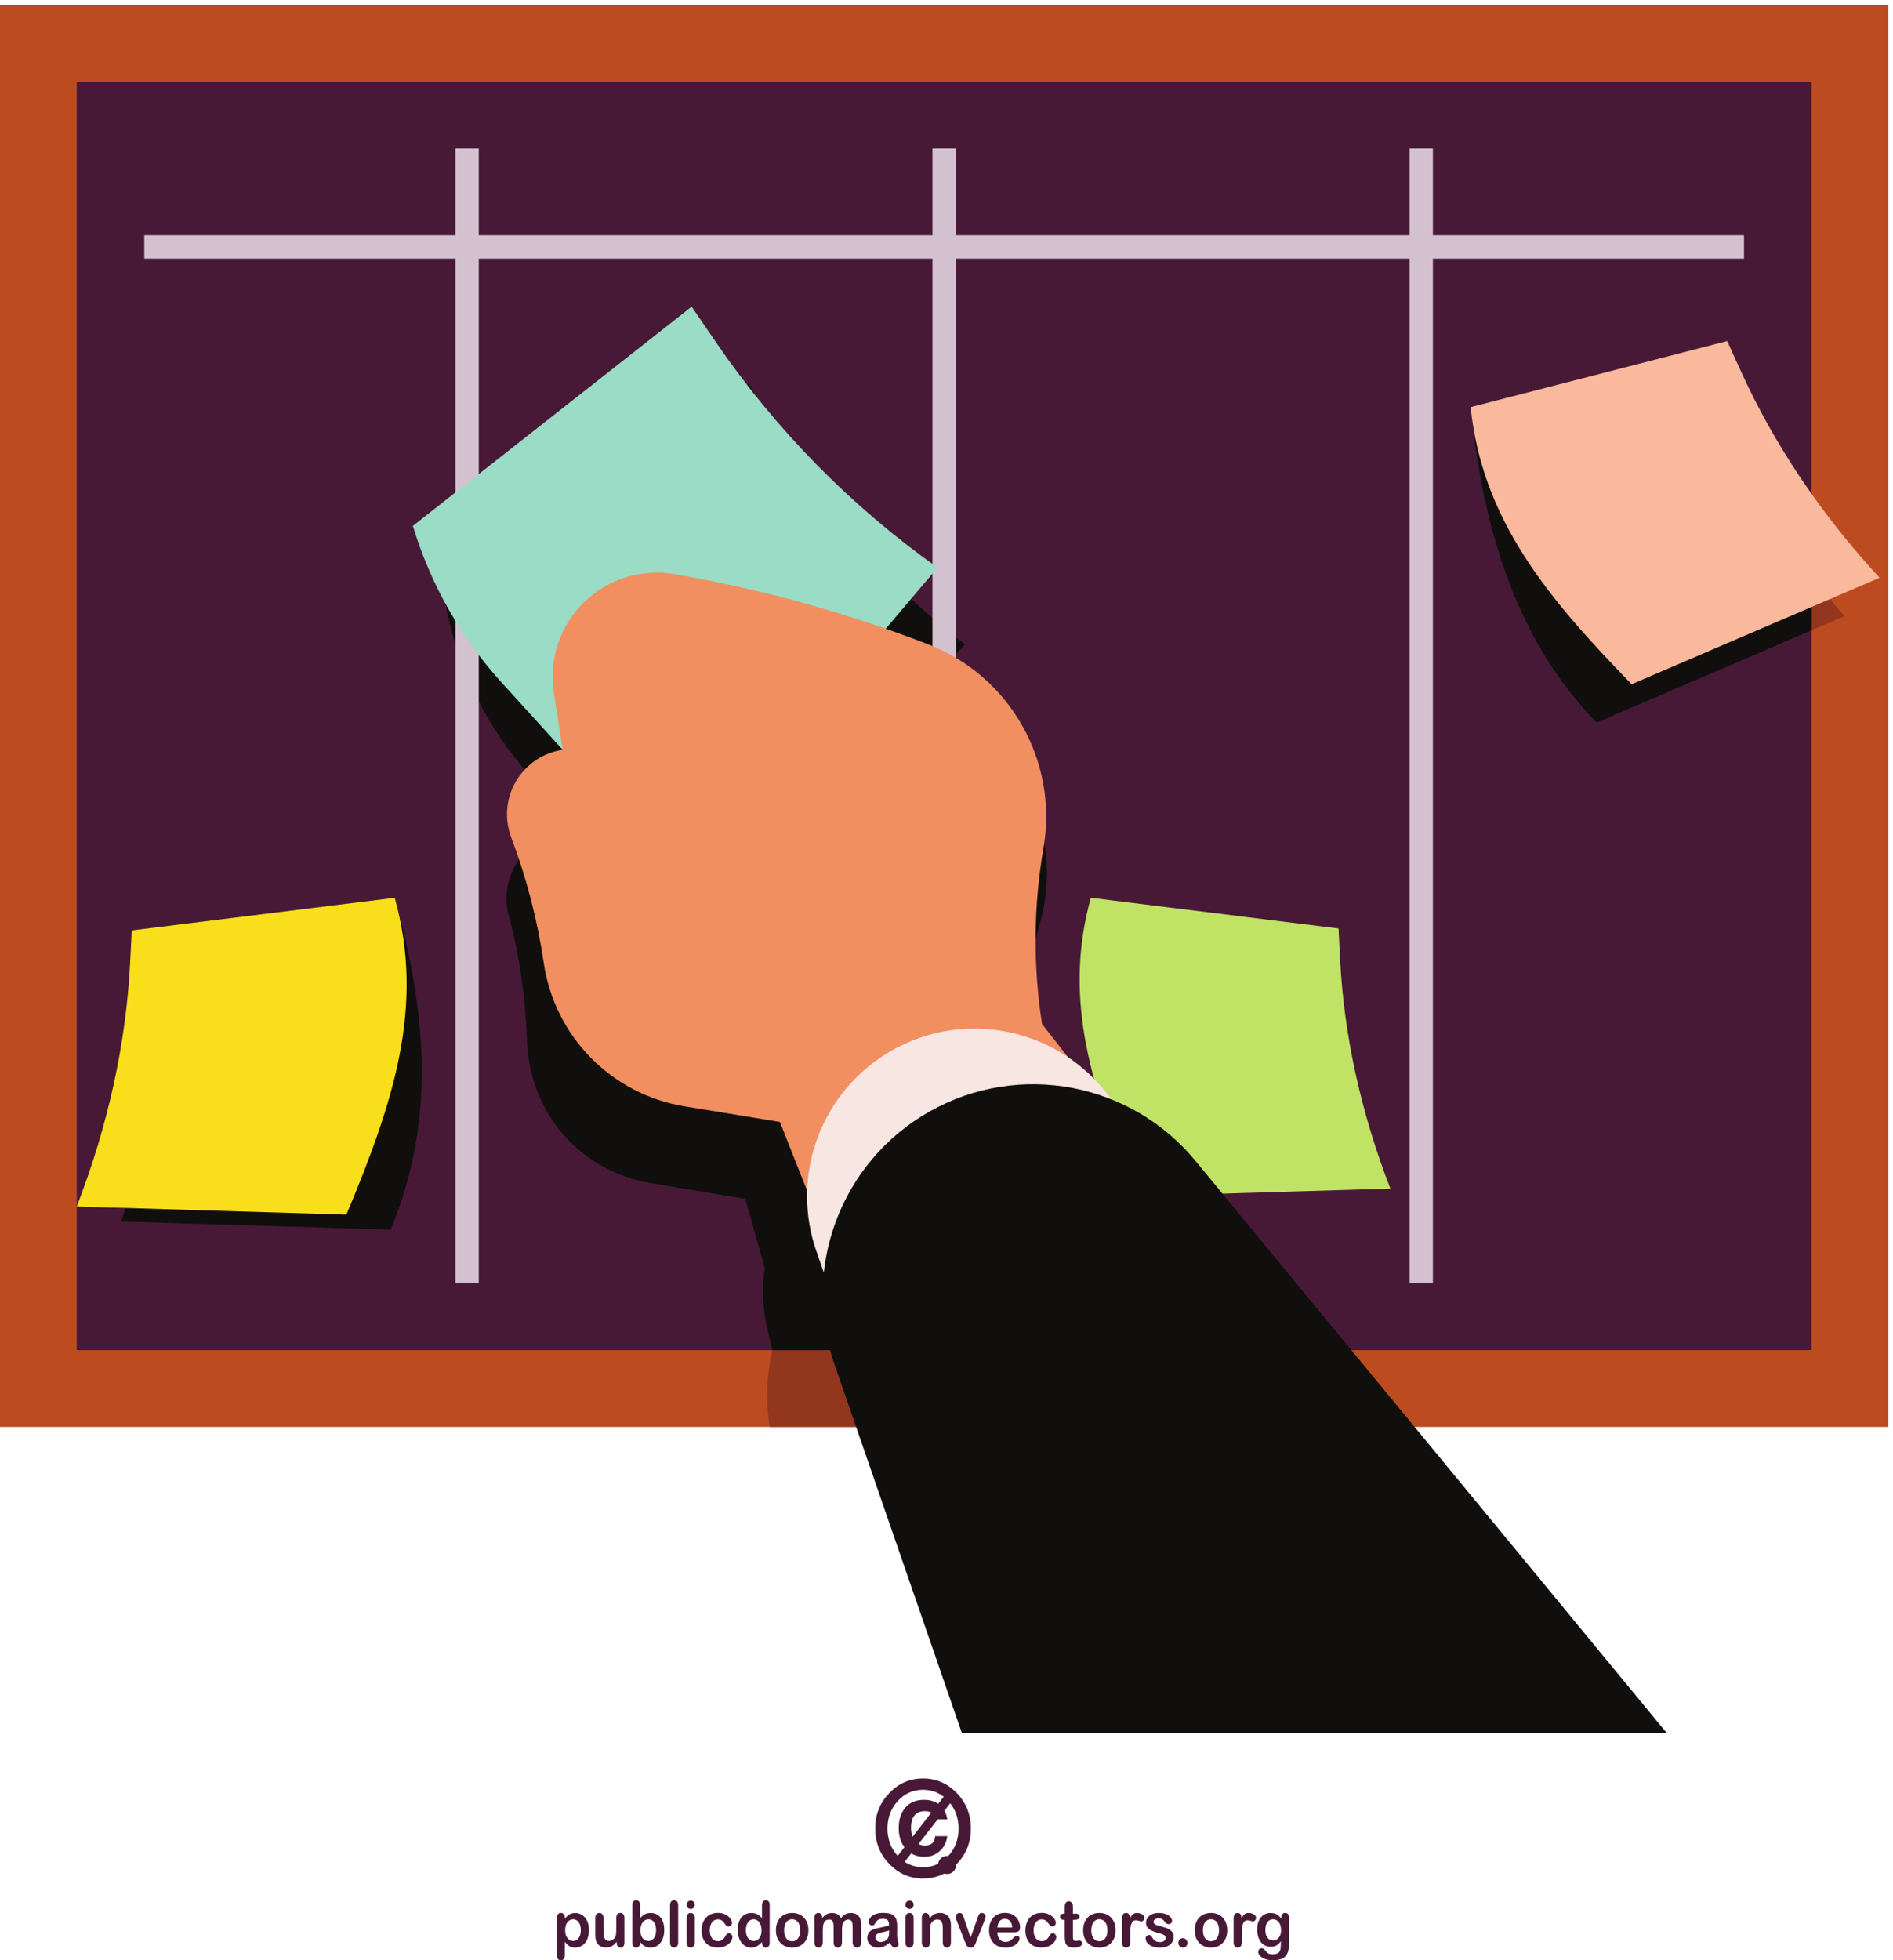
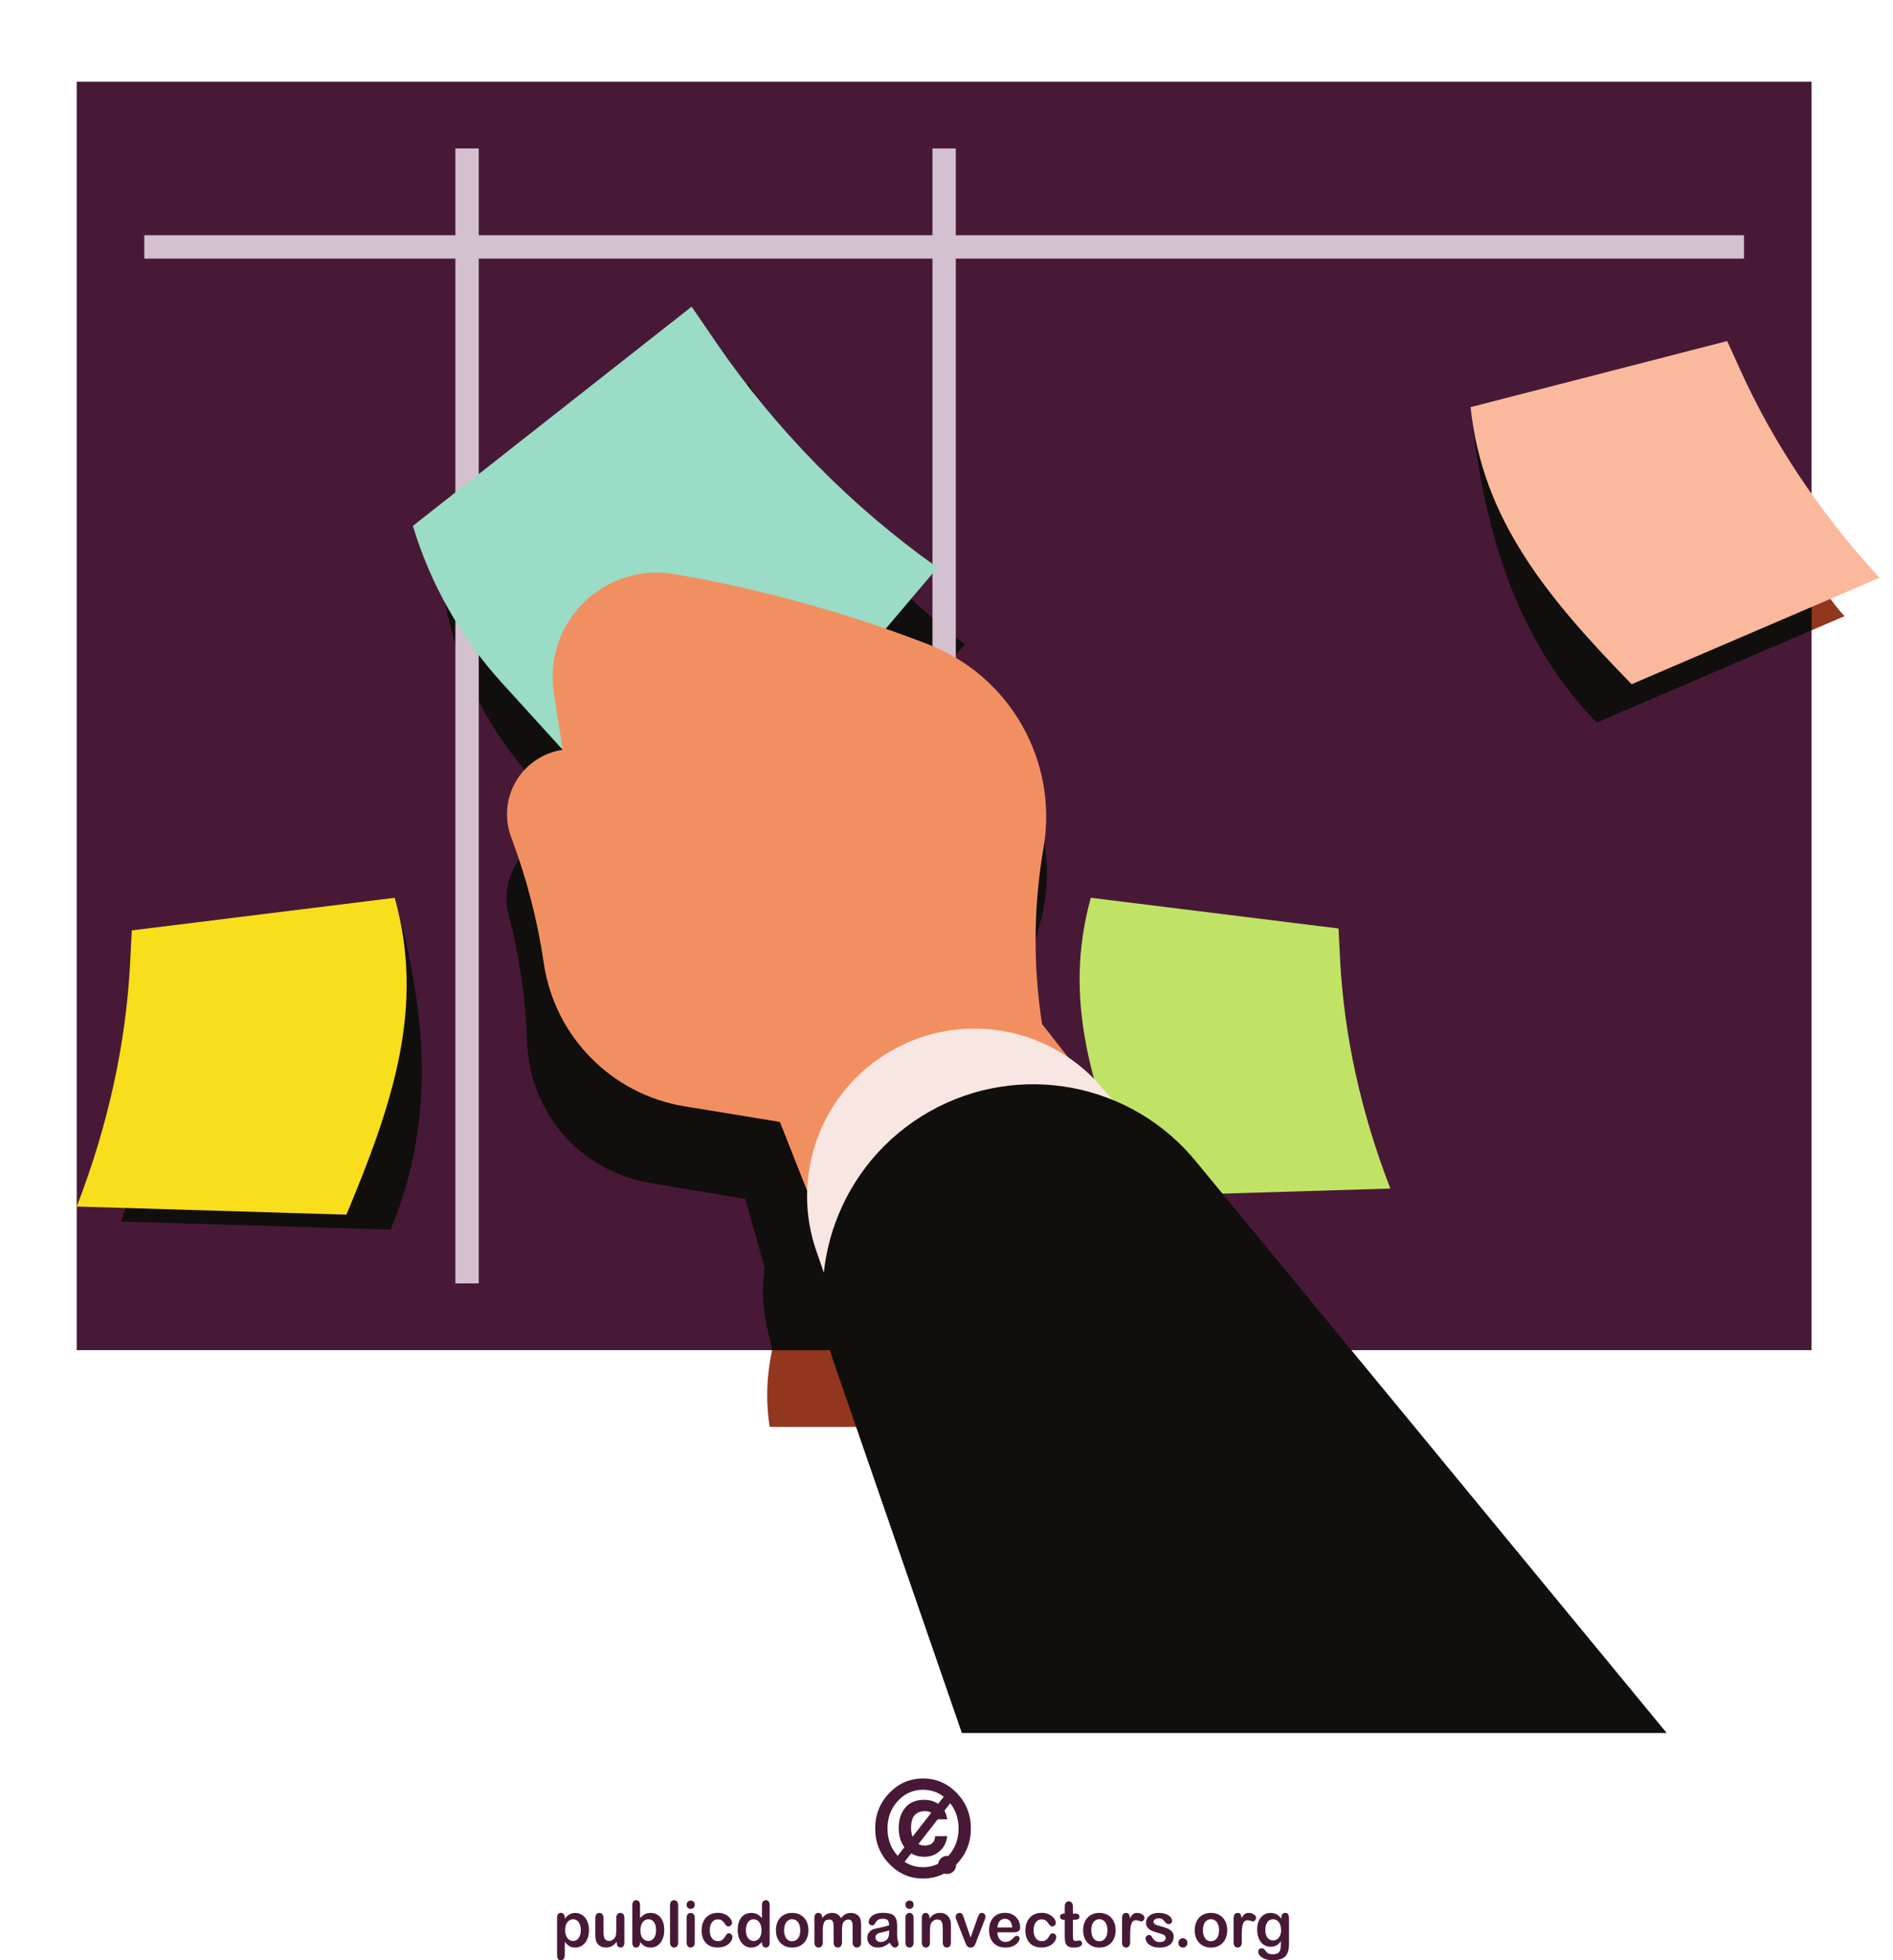
<svg xmlns="http://www.w3.org/2000/svg" xmlns:ns1="http://sodipodi.sourceforge.net/DTD/sodipodi-0.dtd" xmlns:ns2="http://www.inkscape.org/namespaces/inkscape" version="1.1" id="svg1" width="609.96" height="631.253" viewBox="0 0 609.96 631.253" ns1:docname="scrum-task-board-publicdomainvectors.org.svg" ns2:version="1.3.2 (091e20ef0f, 2023-11-25, custom)">
  <defs id="defs1" />
  <ns1:namedview id="namedview1" pagecolor="#505050" bordercolor="#ffffff" borderopacity="1" ns2:showpageshadow="0" ns2:pageopacity="0" ns2:pagecheckerboard="1" ns2:deskcolor="#d1d1d1" ns2:zoom="1.0508885" ns2:cx="304.98001" ns2:cy="315.92313" ns2:window-width="1920" ns2:window-height="1002" ns2:window-x="0" ns2:window-y="0" ns2:window-maximized="1" ns2:current-layer="g1">
    <ns2:page x="0" y="0" ns2:label="1" id="page1" width="609.96" height="631.253" margin="0" bleed="0" />
  </ns1:namedview>
  <g id="g1" ns2:groupmode="layer" ns2:label="1">
    <g id="group-R5">
      <path id="path2" d="m 2294.53,208.781 c 12.06,0 21.91,9.848 21.91,21.918 0,12.082 -9.85,21.93 -21.91,21.93 -12.08,0 -21.93,-9.848 -21.93,-21.93 0,-12.07 9.85,-21.918 21.93,-21.918" style="fill:#481937;fill-opacity:1;fill-rule:evenodd;stroke:none" transform="matrix(0.133,0,0,-0.133,0,631.253)" />
      <path id="path3" d="m 1407.06,72.922 c 0,5.457 -0.78,10.18 -2.4,14.027 -1.57,3.922 -3.78,6.941 -6.62,9.07 -2.83,2.07 -5.95,3.129 -9.4,3.129 -5.45,0 -10.06,-2.297 -13.81,-6.758 -3.75,-4.512 -5.62,-11.09 -5.62,-19.82 0,-8.23 1.87,-14.629 5.57,-19.141 3.75,-4.578 8.37,-6.891 13.86,-6.891 3.28,0 6.35,1 9.16,3.019 2.77,1.992 5.02,4.973 6.72,8.922 1.71,4.019 2.54,8.801 2.54,14.441 z m -38.77,30.09 v -2.492 c 3.71,4.761 7.56,8.332 11.56,10.531 4.03,2.258 8.6,3.398 13.68,3.398 6.07,0 11.68,-1.648 16.8,-4.929 5.11,-3.282 9.15,-8.051 12.14,-14.372 2.97,-6.32 4.43,-13.758 4.43,-22.387 0,-6.332 -0.83,-12.242 -2.54,-17.492 -1.71,-5.328 -4.08,-9.82 -7.07,-13.41 -2.99,-3.609 -6.56,-6.399 -10.61,-8.32 -4.1,-1.969 -8.51,-2.93 -13.15,-2.93 -5.69,0 -10.43,1.191 -14.27,3.562 -3.88,2.359 -7.51,5.816 -10.97,10.418 V 13.609 C 1368.29,4.52 1365.12,0 1358.79,0 c -3.72,0 -6.2,1.148 -7.37,3.488 -1.22,2.352 -1.82,5.773 -1.82,10.25 v 89.133 c 0,3.93 0.79,6.879 2.45,8.809 1.67,1.922 3.91,2.922 6.74,2.922 2.8,0 5.09,-1 6.84,-3.012 1.76,-2.008 2.66,-4.871 2.66,-8.578" style="fill:#481937;fill-opacity:1;fill-rule:nonzero;stroke:none" transform="matrix(0.133,0,0,-0.133,0,631.253)" />
      <path id="path4" d="m 1494.21,42.289 v 2.609 c -2.38,-3.109 -4.86,-5.719 -7.48,-7.828 -2.61,-2.16 -5.46,-3.719 -8.54,-4.742 -3.12,-1.02 -6.64,-1.547 -10.6,-1.547 -4.76,0 -9.05,1.051 -12.85,3.09 -3.8,2.07 -6.74,4.918 -8.79,8.539 -2.5,4.398 -3.7,10.699 -3.7,18.891 V 102.23 c 0,4.098 0.88,7.211 2.68,9.239 1.79,2.051 4.14,3.07 7.08,3.07 3.01,0 5.41,-1.019 7.26,-3.109 1.83,-2.071 2.74,-5.16 2.74,-9.2 V 69.148 c 0,-4.758 0.38,-8.777 1.13,-12.008 0.82,-3.262 2.2,-5.812 4.22,-7.68 1.97,-1.812 4.7,-2.73 8.13,-2.73 3.37,0 6.49,1.039 9.42,3.098 2.97,2.043 5.13,4.742 6.47,8.07 1.11,2.934 1.66,9.332 1.66,19.211 V 102.23 c 0,4.04 0.92,7.129 2.77,9.2 1.82,2.09 4.18,3.109 7.15,3.109 2.95,0 5.31,-1.019 7.1,-3.07 1.77,-2.028 2.65,-5.141 2.65,-9.239 V 42.41 c 0,-3.922 -0.83,-6.879 -2.54,-8.832 -1.7,-1.988 -3.91,-2.949 -6.63,-2.949 -2.69,0 -4.92,1.051 -6.69,3.043 -1.76,2.066 -2.64,4.898 -2.64,8.617" style="fill:#481937;fill-opacity:1;fill-rule:nonzero;stroke:none" transform="matrix(0.133,0,0,-0.133,0,631.253)" />
      <path id="path5" d="m 1551.59,72.102 c 0,-8.211 1.79,-14.5 5.37,-18.93 3.62,-4.391 8.34,-6.633 14.2,-6.633 4.98,0 9.24,2.281 12.86,6.781 3.63,4.519 5.42,10.949 5.42,19.379 0,5.5 -0.75,10.172 -2.25,14.09 -1.52,3.949 -3.65,6.992 -6.38,9.121 -2.79,2.141 -5.97,3.238 -9.65,3.238 -3.81,0 -7.11,-1.098 -10.08,-3.238 -2.96,-2.129 -5.26,-5.25 -6.97,-9.32 -1.69,-4.019 -2.52,-8.84 -2.52,-14.488 z m -0.94,61.378 v -31.57 c 3.68,4.078 7.49,7.129 11.35,9.32 3.87,2.141 8.67,3.219 14.36,3.219 6.58,0 12.33,-1.648 17.28,-4.867 4.94,-3.312 8.81,-7.992 11.53,-14.16 2.75,-6.172 4.1,-13.5 4.1,-21.961 0,-6.269 -0.75,-12 -2.26,-17.25 -1.53,-5.191 -3.72,-9.699 -6.63,-13.57 -2.93,-3.812 -6.44,-6.742 -10.56,-8.91 -4.15,-2.051 -8.7,-3.121 -13.67,-3.121 -3.02,0 -5.91,0.402 -8.6,1.141 -2.68,0.762 -4.98,1.75 -6.82,3.019 -1.91,1.172 -3.51,2.492 -4.85,3.762 -1.32,1.328 -3.06,3.289 -5.23,5.898 v -2.019 c 0,-3.891 -0.91,-6.82 -2.7,-8.832 -1.77,-1.988 -4.07,-2.969 -6.8,-2.969 -2.82,0 -5.04,0.98 -6.73,2.969 -1.65,2.043 -2.48,4.953 -2.48,8.832 v 90.168 c 0,4.152 0.8,7.32 2.44,9.453 1.62,2.16 3.85,3.219 6.77,3.219 3.03,0 5.38,-1.012 7,-3.07 1.66,-2.02 2.5,-4.91 2.5,-8.7" style="fill:#481937;fill-opacity:1;fill-rule:nonzero;stroke:none" transform="matrix(0.133,0,0,-0.133,0,631.253)" />
      <path id="path6" d="m 1623.23,43.18 v 89.519 c 0,4.16 0.88,7.262 2.62,9.391 1.8,2.101 4.16,3.16 7.16,3.16 3,0 5.4,-1.02 7.24,-3.129 1.81,-2.082 2.77,-5.25 2.77,-9.422 V 43.18 c 0,-4.191 -0.96,-7.34 -2.81,-9.449 -1.85,-2.051 -4.26,-3.121 -7.2,-3.121 -2.9,0 -5.23,1.101 -7.05,3.262 -1.82,2.168 -2.73,5.258 -2.73,9.309" style="fill:#481937;fill-opacity:1;fill-rule:nonzero;stroke:none" transform="matrix(0.133,0,0,-0.133,0,631.253)" />
      <path id="path7" d="M 1683.21,102.809 V 43.18 c 0,-4.16 -0.96,-7.281 -2.8,-9.398 -1.9,-2.07 -4.31,-3.172 -7.18,-3.172 -2.91,0 -5.27,1.101 -7.07,3.25 -1.79,2.18 -2.73,5.269 -2.73,9.32 V 102.23 c 0,4.04 0.94,7.129 2.73,9.2 1.8,2.09 4.16,3.109 7.07,3.109 2.87,0 5.28,-1.019 7.18,-3.109 1.84,-2.071 2.8,-4.942 2.8,-8.621 z m -9.78,21.351 c -2.76,0 -5.09,0.879 -7.09,2.692 -1.91,1.75 -2.91,4.269 -2.91,7.507 0,2.911 1,5.289 3.02,7.211 2,1.899 4.32,2.789 6.98,2.789 2.56,0 4.84,-0.828 6.81,-2.527 1.98,-1.723 2.97,-4.242 2.97,-7.473 0,-3.211 -0.97,-5.687 -2.91,-7.461 -1.93,-1.777 -4.2,-2.738 -6.87,-2.738" style="fill:#481937;fill-opacity:1;fill-rule:nonzero;stroke:none" transform="matrix(0.133,0,0,-0.133,0,631.253)" />
      <path id="path8" d="m 1774.5,56.18 c 0,-2.559 -0.72,-5.32 -2.19,-8.238 -1.49,-2.922 -3.74,-5.691 -6.76,-8.352 -3,-2.641 -6.81,-4.769 -11.4,-6.371 -4.59,-1.649 -9.77,-2.438 -15.5,-2.438 -12.23,0 -21.77,3.73 -28.63,11.148 -6.85,7.441 -10.28,17.391 -10.28,29.902 0,8.457 1.56,15.969 4.68,22.457 3.14,6.461 7.72,11.531 13.64,15.07 5.92,3.571 13.05,5.352 21.29,5.352 5.13,0 9.84,-0.801 14.12,-2.352 4.26,-1.57 7.89,-3.597 10.86,-6.039 2.96,-2.48 5.23,-5.121 6.81,-7.898 1.58,-2.801 2.35,-5.41 2.35,-7.832 0,-2.449 -0.9,-4.539 -2.64,-6.258 -1.78,-1.73 -3.89,-2.582 -6.41,-2.582 -1.66,0 -3,0.48 -4.12,1.359 -1.05,0.84 -2.28,2.23 -3.65,4.242 -2.4,3.82 -4.94,6.707 -7.57,8.668 -2.64,1.891 -5.98,2.879 -10.01,2.879 -5.88,0 -10.58,-2.43 -14.15,-7.18 -3.58,-4.797 -5.35,-11.297 -5.35,-19.57 0,-3.859 0.46,-7.469 1.39,-10.707 0.9,-3.262 2.23,-6.019 3.96,-8.332 1.75,-2.289 3.83,-4.02 6.3,-5.199 2.46,-1.211 5.18,-1.789 8.11,-1.789 3.98,0 7.36,0.938 10.19,2.859 2.83,1.941 5.33,4.871 7.5,8.75 1.21,2.379 2.51,4.168 3.92,5.5 1.41,1.32 3.13,1.949 5.15,1.949 2.42,0 4.42,-0.941 6.03,-2.859 1.56,-1.949 2.36,-3.969 2.36,-6.141" style="fill:#481937;fill-opacity:1;fill-rule:nonzero;stroke:none" transform="matrix(0.133,0,0,-0.133,0,631.253)" />
      <path id="path9" d="m 1807.09,72.699 c 0,-5.59 0.83,-10.328 2.49,-14.277 1.68,-3.953 3.93,-6.871 6.83,-8.863 2.92,-2.019 6.08,-3.019 9.48,-3.019 3.49,0 6.66,0.973 9.53,2.832 2.89,1.91 5.16,4.82 6.89,8.73 1.72,3.879 2.57,8.77 2.57,14.598 0,5.531 -0.85,10.23 -2.57,14.199 -1.73,3.973 -4.04,6.992 -6.95,9.121 -2.93,2.07 -6.11,3.129 -9.59,3.129 -3.61,0 -6.84,-1.098 -9.71,-3.238 -2.83,-2.129 -5.06,-5.238 -6.63,-9.238 -1.55,-4.024 -2.34,-8.633 -2.34,-13.973 z m 38.88,-30.289 v 2.019 c -2.66,-3.168 -5.28,-5.75 -7.89,-7.711 -2.54,-2.008 -5.37,-3.527 -8.38,-4.559 -3.01,-1.012 -6.31,-1.551 -9.88,-1.551 -4.72,0 -9.14,1.07 -13.15,3.121 -4.02,2.168 -7.51,5.121 -10.46,8.988 -2.94,3.883 -5.17,8.441 -6.71,13.711 -1.54,5.219 -2.28,10.891 -2.28,17.031 0,12.867 3.02,22.98 9.06,30.18 6.05,7.211 13.98,10.808 23.83,10.808 5.69,0 10.51,-1.039 14.41,-3.121 3.91,-1.996 7.74,-5.148 11.45,-9.418 v 30.488 c 0,4.243 0.8,7.442 2.43,9.602 1.61,2.18 3.89,3.25 6.9,3.25 2.99,0 5.3,-0.988 6.94,-2.969 1.6,-1.98 2.44,-4.929 2.44,-8.801 V 42.41 c 0,-3.922 -0.88,-6.879 -2.63,-8.832 -1.75,-1.988 -3.97,-2.969 -6.75,-2.969 -2.67,0 -4.94,1.02 -6.71,3.062 -1.74,2.027 -2.62,4.918 -2.62,8.738" style="fill:#481937;fill-opacity:1;fill-rule:nonzero;stroke:none" transform="matrix(0.133,0,0,-0.133,0,631.253)" />
      <path id="path10" d="m 1938.72,72.539 c 0,8.391 -1.81,14.961 -5.33,19.652 -3.56,4.66 -8.34,7.027 -14.32,7.027 -3.88,0 -7.27,-1.059 -10.22,-3.148 -2.94,-2.121 -5.21,-5.199 -6.81,-9.281 -1.58,-4.051 -2.39,-8.777 -2.39,-14.25 0,-5.399 0.81,-10.098 2.35,-14.117 1.56,-4.043 3.82,-7.121 6.76,-9.274 2.91,-2.137 6.38,-3.188 10.31,-3.188 5.98,0 10.76,2.34 14.32,7.051 3.52,4.688 5.33,11.227 5.33,19.527 z m 19.84,0 c 0,-6.109 -0.92,-11.801 -2.75,-17.02 -1.84,-5.148 -4.49,-9.621 -7.95,-13.359 -3.5,-3.738 -7.65,-6.539 -12.48,-8.582 -4.82,-1.988 -10.3,-2.969 -16.31,-2.969 -5.97,0 -11.37,0.98 -16.14,3.031 -4.79,2 -8.95,4.891 -12.45,8.649 -3.49,3.769 -6.13,8.172 -7.97,13.293 -1.81,5.149 -2.71,10.77 -2.71,16.996 0,6.25 0.93,11.961 2.75,17.133 1.83,5.219 4.45,9.629 7.89,13.34 3.44,3.668 7.58,6.5 12.49,8.48 4.89,2 10.24,3.008 16.14,3.008 6,0 11.44,-1.008 16.31,-3.039 4.86,-2 9.04,-4.898 12.52,-8.629 3.5,-3.723 6.13,-8.18 7.91,-13.332 1.86,-5.129 2.75,-10.801 2.75,-17" style="fill:#481937;fill-opacity:1;fill-rule:nonzero;stroke:none" transform="matrix(0.133,0,0,-0.133,0,631.253)" />
      <path id="path11" d="m 2042.1,89.59 c -1.48,-3.488 -2.19,-9.648 -2.19,-18.52 V 43.641 c 0,-4.309 -0.93,-7.601 -2.83,-9.77 -1.87,-2.16 -4.39,-3.262 -7.48,-3.262 -2.97,0 -5.39,1.101 -7.24,3.262 -1.86,2.168 -2.77,5.461 -2.77,9.77 v 32.93 c 0,5.18 -0.2,9.199 -0.54,12.109 -0.34,2.84 -1.25,5.219 -2.75,7.059 -1.47,1.863 -3.85,2.781 -7.07,2.781 -6.47,0 -10.72,-2.328 -12.79,-7 -2.07,-4.621 -3.05,-11.281 -3.05,-19.969 V 43.641 c 0,-4.301 -0.96,-7.551 -2.79,-9.699 -1.88,-2.231 -4.33,-3.332 -7.34,-3.332 -3.02,0 -5.5,1.101 -7.39,3.332 -1.92,2.148 -2.83,5.398 -2.83,9.688 v 59.07 c 0,3.903 0.82,6.852 2.52,8.86 1.73,2 3.99,3.043 6.81,3.043 2.7,0 4.96,-0.942 6.76,-2.832 1.81,-1.891 2.72,-4.489 2.72,-7.829 v -1.961 c 3.41,4.29 7.1,7.45 10.99,9.45 3.91,2.011 8.3,3.019 13.05,3.019 4.96,0 9.22,-1.039 12.79,-3.121 3.6,-2.039 6.53,-5.18 8.83,-9.348 3.34,4.2 6.91,7.379 10.74,9.411 3.82,2.05 8.04,3.058 12.66,3.058 5.45,0 10.1,-1.078 13.98,-3.34 3.93,-2.211 6.84,-5.379 8.78,-9.519 1.7,-3.731 2.53,-9.602 2.53,-17.641 V 43.641 c 0,-4.309 -0.94,-7.601 -2.79,-9.77 -1.93,-2.16 -4.39,-3.262 -7.48,-3.262 -3.01,0 -5.45,1.101 -7.35,3.332 -1.93,2.148 -2.89,5.398 -2.89,9.699 v 34.738 c 0,4.441 -0.17,7.992 -0.52,10.66 -0.38,2.711 -1.35,4.91 -2.96,6.742 -1.58,1.82 -4.02,2.738 -7.22,2.738 -2.61,0 -5.1,-0.828 -7.4,-2.398 -2.38,-1.641 -4.16,-3.812 -5.49,-6.531 v 0" style="fill:#481937;fill-opacity:1;fill-rule:nonzero;stroke:none" transform="matrix(0.133,0,0,-0.133,0,631.253)" />
      <path id="path12" d="m 2154.11,72.148 c -2.91,-1.129 -7.13,-2.277 -12.65,-3.539 -5.54,-1.23 -9.37,-2.129 -11.5,-2.719 -2.13,-0.602 -4.16,-1.719 -6.06,-3.391 -1.96,-1.738 -2.93,-4.078 -2.93,-7.109 0,-3.152 1.15,-5.789 3.4,-7.992 2.28,-2.207 5.26,-3.289 8.93,-3.289 3.91,0 7.54,0.91 10.83,2.699 3.31,1.77 5.76,4.113 7.28,6.91 1.79,3.141 2.7,8.262 2.7,15.492 z M 2155.4,42.25 c -4.79,-3.891 -9.41,-6.789 -13.88,-8.711 -4.45,-1.969 -9.49,-2.93 -15.02,-2.93 -5.1,0 -9.52,1.07 -13.38,3.121 -3.87,2.109 -6.8,4.949 -8.89,8.559 -2.05,3.582 -3.12,7.43 -3.12,11.633 0,5.648 1.76,10.438 5.18,14.438 3.4,3.949 8.1,6.641 14.09,8.012 1.26,0.301 4.4,0.949 9.34,2.008 5.03,1.09 9.24,2.043 12.85,2.922 3.51,0.871 7.39,1.938 11.54,3.188 -0.25,5.473 -1.3,9.461 -3.14,12.062 -1.89,2.519 -5.76,3.769 -11.58,3.769 -5.04,0 -8.8,-0.711 -11.37,-2.179 -2.52,-1.441 -4.71,-3.66 -6.5,-6.621 -1.83,-2.898 -3.08,-4.84 -3.83,-5.758 -0.78,-0.961 -2.39,-1.383 -4.81,-1.383 -2.25,0 -4.16,0.742 -5.76,2.199 -1.64,1.512 -2.44,3.383 -2.44,5.731 0,3.633 1.23,7.18 3.68,10.562 2.47,3.449 6.32,6.258 11.52,8.52 5.22,2.211 11.73,3.32 19.51,3.32 8.68,0 15.52,-1.109 20.53,-3.242 4.96,-2.11 8.44,-5.481 10.51,-10.16 2.07,-4.61 3.09,-10.778 3.09,-18.438 0,-4.832 0,-8.973 -0.03,-12.332 -0.04,-3.398 -0.06,-7.149 -0.11,-11.277 0,-3.871 0.61,-7.934 1.85,-12.121 1.21,-4.211 1.82,-6.941 1.82,-8.121 0,-2.129 -0.97,-4.059 -2.86,-5.801 -1.87,-1.73 -4.05,-2.609 -6.46,-2.609 -2.06,0 -4.02,0.98 -6.03,2.969 -1.97,2.012 -4.07,4.91 -6.3,8.672" style="fill:#481937;fill-opacity:1;fill-rule:nonzero;stroke:none" transform="matrix(0.133,0,0,-0.133,0,631.253)" />
      <path id="path13" d="M 2213.39,102.809 V 43.18 c 0,-4.16 -0.95,-7.281 -2.8,-9.398 -1.89,-2.07 -4.26,-3.172 -7.17,-3.172 -2.89,0 -5.28,1.101 -7.06,3.25 -1.84,2.18 -2.75,5.269 -2.75,9.32 V 102.23 c 0,4.04 0.91,7.129 2.75,9.2 1.78,2.09 4.17,3.109 7.06,3.109 2.91,0 5.28,-1.019 7.17,-3.109 1.85,-2.071 2.8,-4.942 2.8,-8.621 z m -9.78,21.351 c -2.72,0 -5.07,0.879 -7.03,2.692 -1.95,1.75 -2.97,4.269 -2.97,7.507 0,2.911 1.03,5.289 3.04,7.211 1.98,1.899 4.34,2.789 6.96,2.789 2.57,0 4.87,-0.828 6.85,-2.527 1.95,-1.723 2.93,-4.242 2.93,-7.473 0,-3.211 -0.95,-5.687 -2.89,-7.461 -1.94,-1.777 -4.23,-2.738 -6.89,-2.738" style="fill:#481937;fill-opacity:1;fill-rule:nonzero;stroke:none" transform="matrix(0.133,0,0,-0.133,0,631.253)" />
      <path id="path14" d="m 2251.83,103.109 v -2.461 c 3.45,4.774 7.25,8.293 11.35,10.524 4.14,2.238 8.89,3.367 14.28,3.367 5.19,0 9.87,-1.168 14,-3.57 4.07,-2.36 7.15,-5.688 9.17,-10 1.31,-2.547 2.13,-5.297 2.54,-8.207 0.37,-2.902 0.59,-6.633 0.59,-11.184 V 43.18 c 0,-4.16 -0.94,-7.281 -2.73,-9.398 -1.82,-2.07 -4.18,-3.172 -7.07,-3.172 -2.93,0 -5.34,1.101 -7.1,3.262 -1.87,2.168 -2.81,5.258 -2.81,9.309 v 34.379 c 0,6.84 -0.88,12.031 -2.68,15.621 -1.85,3.609 -5.47,5.43 -10.88,5.43 -3.52,0 -6.73,-1.098 -9.62,-3.309 -2.89,-2.172 -5.02,-5.191 -6.37,-9.031 -0.96,-3.078 -1.47,-8.801 -1.47,-17.27 V 43.18 c 0,-4.191 -0.91,-7.34 -2.79,-9.449 -1.86,-2.051 -4.26,-3.121 -7.19,-3.121 -2.84,0 -5.2,1.101 -7.02,3.25 -1.87,2.18 -2.77,5.269 -2.77,9.32 v 59.629 c 0,3.961 0.81,6.863 2.48,8.812 1.6,1.938 3.91,2.918 6.74,2.918 1.71,0 3.3,-0.461 4.68,-1.289 1.44,-0.84 2.53,-2.172 3.38,-3.82 0.82,-1.75 1.29,-3.84 1.29,-6.321" style="fill:#481937;fill-opacity:1;fill-rule:nonzero;stroke:none" transform="matrix(0.133,0,0,-0.133,0,631.253)" />
      <path id="path15" d="m 2335.5,101.699 15.97,-46.879 17.25,48.918 c 1.38,3.942 2.7,6.692 4.01,8.344 1.34,1.629 3.29,2.457 5.93,2.457 2.51,0 4.64,-0.879 6.45,-2.68 1.73,-1.738 2.61,-3.75 2.61,-6.129 0,-0.89 -0.17,-1.929 -0.48,-3.109 -0.29,-1.242 -0.65,-2.383 -1.08,-3.461 -0.42,-1.02 -0.85,-2.25 -1.41,-3.59 l -18.98,-49.148 c -0.54,-1.402 -1.24,-3.223 -2.06,-5.391 -0.86,-2.152 -1.82,-3.973 -2.83,-5.57 -1.06,-1.52 -2.33,-2.68 -3.83,-3.551 -1.55,-0.859 -3.4,-1.301 -5.58,-1.301 -2.8,0 -5.01,0.672 -6.7,1.992 -1.67,1.34 -2.9,2.789 -3.7,4.41 -0.78,1.559 -2.14,4.719 -4.01,9.41 l -18.86,48.609 c -0.43,1.188 -0.9,2.41 -1.36,3.617 -0.44,1.211 -0.8,2.411 -1.14,3.704 -0.3,1.289 -0.48,2.367 -0.48,3.238 0,1.441 0.41,2.832 1.25,4.211 0.82,1.398 1.97,2.551 3.4,3.41 1.48,0.867 3.01,1.328 4.73,1.328 3.26,0 5.53,-0.98 6.77,-2.98 1.24,-1.95 2.62,-5.239 4.13,-9.86" style="fill:#481937;fill-opacity:1;fill-rule:nonzero;stroke:none" transform="matrix(0.133,0,0,-0.133,0,631.253)" />
      <path id="path16" d="m 2416.4,79.281 h 35.85 c -0.46,7.027 -2.27,12.309 -5.46,15.797 -3.18,3.481 -7.35,5.242 -12.52,5.242 -4.89,0 -8.96,-1.781 -12.1,-5.32 -3.17,-3.539 -5.06,-8.789 -5.77,-15.719 z m 38.69,-11.75 h -38.69 c 0.01,-4.711 0.95,-8.832 2.68,-12.43 1.8,-3.551 4.12,-6.25 7.05,-8.09 2.92,-1.82 6.16,-2.703 9.69,-2.703 2.35,0 4.54,0.281 6.47,0.852 1.95,0.602 3.86,1.5 5.72,2.719 1.8,1.242 3.47,2.531 5.04,3.992 1.52,1.41 3.59,3.301 6.01,5.731 1.03,0.949 2.48,1.367 4.35,1.367 2.06,0 3.68,-0.547 4.94,-1.738 1.26,-1.172 1.86,-2.789 1.86,-4.902 0,-1.867 -0.69,-4.047 -2.1,-6.566 -1.39,-2.461 -3.46,-4.871 -6.34,-7.191 -2.83,-2.269 -6.38,-4.148 -10.66,-5.699 -4.24,-1.5 -9.14,-2.262 -14.74,-2.262 -12.69,0 -22.58,3.812 -29.6,11.332 -7.04,7.609 -10.56,17.84 -10.56,30.758 0,6.18 0.9,11.789 2.6,17 1.74,5.231 4.26,9.691 7.6,13.41 3.34,3.75 7.42,6.641 12.31,8.602 4.9,2 10.28,3 16.25,3 7.68,0 14.33,-1.699 19.85,-5.129 5.55,-3.402 9.68,-7.762 12.44,-13.141 2.75,-5.43 4.13,-10.902 4.13,-16.543 0,-5.148 -1.39,-8.52 -4.27,-10.047 -2.87,-1.562 -6.86,-2.32 -12.03,-2.32" style="fill:#481937;fill-opacity:1;fill-rule:nonzero;stroke:none" transform="matrix(0.133,0,0,-0.133,0,631.253)" />
      <path id="path17" d="m 2559.01,56.18 c 0,-2.559 -0.73,-5.32 -2.23,-8.238 -1.49,-2.922 -3.68,-5.691 -6.73,-8.352 -3.01,-2.641 -6.85,-4.769 -11.45,-6.371 -4.56,-1.649 -9.75,-2.438 -15.46,-2.438 -12.25,0 -21.79,3.73 -28.64,11.148 -6.83,7.441 -10.29,17.391 -10.29,29.902 0,8.457 1.56,15.969 4.73,22.457 3.14,6.461 7.64,11.531 13.6,15.07 5.92,3.571 13.05,5.352 21.32,5.352 5.11,0 9.79,-0.801 14.1,-2.352 4.27,-1.57 7.86,-3.597 10.87,-6.039 2.97,-2.48 5.21,-5.121 6.8,-7.898 1.56,-2.801 2.35,-5.41 2.35,-7.832 0,-2.449 -0.86,-4.539 -2.69,-6.258 -1.74,-1.73 -3.86,-2.582 -6.37,-2.582 -1.65,0 -3.01,0.48 -4.08,1.359 -1.11,0.84 -2.32,2.23 -3.69,4.242 -2.41,3.82 -4.92,6.707 -7.56,8.668 -2.63,1.891 -5.97,2.879 -10.05,2.879 -5.81,0 -10.53,-2.43 -14.1,-7.18 -3.6,-4.797 -5.38,-11.297 -5.38,-19.57 0,-3.859 0.49,-7.469 1.37,-10.707 0.93,-3.262 2.27,-6.019 4.01,-8.332 1.73,-2.289 3.85,-4.02 6.31,-5.199 2.42,-1.211 5.14,-1.789 8.11,-1.789 3.95,0 7.36,0.938 10.18,2.859 2.82,1.941 5.34,4.871 7.51,8.75 1.21,2.379 2.49,4.168 3.91,5.5 1.39,1.32 3.08,1.949 5.15,1.949 2.38,0 4.42,-0.941 5.95,-2.859 1.63,-1.949 2.45,-3.969 2.45,-6.141" style="fill:#481937;fill-opacity:1;fill-rule:nonzero;stroke:none" transform="matrix(0.133,0,0,-0.133,0,631.253)" />
      <path id="path18" d="m 2577.37,112.801 h 2.18 v 12.41 c 0,3.309 0.09,5.937 0.26,7.82 0.17,1.891 0.61,3.481 1.42,4.867 0.75,1.391 1.87,2.551 3.34,3.454 1.44,0.859 3.05,1.277 4.83,1.277 2.5,0 4.79,-0.969 6.8,-2.918 1.33,-1.332 2.21,-2.91 2.57,-4.789 0.37,-1.891 0.54,-4.613 0.54,-8.07 v -14.051 h 7.26 c 2.81,0 4.95,-0.699 6.42,-2.09 1.5,-1.379 2.22,-3.141 2.22,-5.32 0,-2.77 -1.05,-4.743 -3.18,-5.832 -2.09,-1.078 -5.1,-1.648 -9.01,-1.648 h -3.71 V 59.891 c 0,-3.23 0.11,-5.719 0.32,-7.48 0.25,-1.75 0.87,-3.16 1.79,-4.219 0.9,-1.082 2.45,-1.652 4.59,-1.652 1.15,0 2.71,0.211 4.71,0.66 1.94,0.422 3.49,0.629 4.62,0.629 1.58,0 3.07,-0.688 4.33,-1.957 1.25,-1.383 1.9,-3 1.9,-4.981 0,-3.312 -1.7,-5.859 -5.2,-7.629 -3.52,-1.773 -8.5,-2.652 -14.99,-2.652 -6.19,0 -10.89,1.101 -14.08,3.262 -3.17,2.168 -5.29,5.148 -6.25,9.027 -1.01,3.832 -1.5,8.941 -1.5,15.34 v 39.672 h -2.63 c -2.8,0 -4.98,0.699 -6.49,2.129 -1.5,1.402 -2.24,3.172 -2.24,5.352 0,2.179 0.77,3.941 2.33,5.32 1.59,1.391 3.86,2.09 6.85,2.09" style="fill:#481937;fill-opacity:1;fill-rule:nonzero;stroke:none" transform="matrix(0.133,0,0,-0.133,0,631.253)" />
      <path id="path19" d="m 2682.98,72.539 c 0,8.391 -1.8,14.961 -5.32,19.652 -3.59,4.66 -8.31,7.027 -14.32,7.027 -3.88,0 -7.28,-1.059 -10.21,-3.148 -2.96,-2.121 -5.23,-5.199 -6.81,-9.281 -1.59,-4.051 -2.4,-8.777 -2.4,-14.25 0,-5.399 0.81,-10.098 2.37,-14.117 1.56,-4.043 3.8,-7.121 6.72,-9.274 2.91,-2.137 6.36,-3.188 10.33,-3.188 6.01,0 10.73,2.34 14.32,7.051 3.52,4.688 5.32,11.227 5.32,19.527 z m 19.85,0 c 0,-6.109 -0.91,-11.801 -2.77,-17.02 -1.82,-5.148 -4.49,-9.621 -7.95,-13.359 -3.49,-3.738 -7.65,-6.539 -12.46,-8.582 -4.85,-1.988 -10.25,-2.969 -16.31,-2.969 -6.02,0 -11.41,0.98 -16.17,3.031 -4.77,2 -8.93,4.891 -12.42,8.649 -3.49,3.769 -6.16,8.172 -7.94,13.293 -1.81,5.149 -2.7,10.77 -2.7,16.996 0,6.25 0.89,11.961 2.7,17.133 1.87,5.219 4.47,9.629 7.9,13.34 3.45,3.668 7.59,6.5 12.46,8.48 4.93,2 10.3,3.008 16.17,3.008 6.01,0 11.41,-1.008 16.31,-3.039 4.87,-2 9.03,-4.898 12.52,-8.629 3.45,-3.723 6.14,-8.18 7.95,-13.332 1.8,-5.129 2.71,-10.801 2.71,-17" style="fill:#481937;fill-opacity:1;fill-rule:nonzero;stroke:none" transform="matrix(0.133,0,0,-0.133,0,631.253)" />
      <path id="path20" d="M 2738.07,60.371 V 43.18 c 0,-4.191 -0.95,-7.34 -2.84,-9.449 -1.89,-2.051 -4.27,-3.121 -7.19,-3.121 -2.82,0 -5.19,1.101 -7,3.172 -1.84,2.117 -2.74,5.238 -2.74,9.398 v 57.449 c 0,9.293 3.19,13.91 9.62,13.91 3.25,0 5.63,-1.098 7.11,-3.238 1.43,-2.172 2.19,-5.379 2.38,-9.602 2.36,4.223 4.81,7.43 7.3,9.602 2.49,2.14 5.79,3.238 9.92,3.238 4.19,0 8.2,-1.098 12.14,-3.238 3.88,-2.172 5.87,-5.063 5.87,-8.621 0,-2.52 -0.86,-4.629 -2.52,-6.239 -1.65,-1.641 -3.46,-2.492 -5.41,-2.492 -0.72,0 -2.47,0.48 -5.25,1.441 -2.79,0.918 -5.24,1.399 -7.38,1.399 -2.87,0 -5.23,-0.77 -7.05,-2.398 -1.85,-1.609 -3.28,-3.93 -4.29,-7.051 -1.01,-3.16 -1.75,-6.859 -2.11,-11.199 -0.37,-4.281 -0.56,-9.52 -0.56,-15.77" style="fill:#481937;fill-opacity:1;fill-rule:nonzero;stroke:none" transform="matrix(0.133,0,0,-0.133,0,631.253)" />
      <path id="path21" d="m 2843.42,57.59 c 0,-5.719 -1.33,-10.578 -4.02,-14.641 -2.66,-4.07 -6.58,-7.109 -11.77,-9.23 -5.22,-2.039 -11.51,-3.109 -18.99,-3.109 -7.04,0 -13.16,1.141 -18.25,3.422 -5.07,2.269 -8.82,5.078 -11.21,8.48 -2.44,3.387 -3.68,6.809 -3.68,10.207 0,2.269 0.79,4.223 2.37,5.832 1.53,1.641 3.51,2.418 5.84,2.418 2.09,0 3.7,-0.539 4.81,-1.57 1.11,-1.117 2.14,-2.566 3.19,-4.488 2.02,-3.691 4.43,-6.43 7.3,-8.25 2.79,-1.84 6.64,-2.731 11.57,-2.731 3.93,0 7.18,0.922 9.73,2.769 2.52,1.832 3.83,3.93 3.83,6.312 0,3.648 -1.34,6.309 -3.94,7.949 -2.68,1.699 -6.99,3.277 -13.03,4.777 -6.81,1.773 -12.37,3.621 -16.64,5.551 -4.28,1.949 -7.74,4.531 -10.28,7.699 -2.55,3.133 -3.85,7.062 -3.85,11.703 0,4.16 1.19,8.07 3.56,11.719 2.35,3.692 5.89,6.621 10.49,8.82 4.61,2.211 10.17,3.309 16.72,3.309 5.1,0 9.7,-0.57 13.8,-1.668 4.07,-1.101 7.53,-2.609 10.21,-4.449 2.73,-1.883 4.83,-3.942 6.24,-6.192 1.45,-2.3 2.15,-4.519 2.15,-6.66 0,-2.391 -0.74,-4.281 -2.29,-5.859 -1.54,-1.449 -3.72,-2.223 -6.47,-2.223 -2.06,0 -3.78,0.602 -5.22,1.844 -1.4,1.188 -3.06,2.977 -4.88,5.379 -1.5,2.02 -3.25,3.648 -5.3,4.848 -2.03,1.191 -4.78,1.82 -8.24,1.82 -3.59,0 -6.58,-0.777 -8.91,-2.398 -2.38,-1.57 -3.57,-3.559 -3.57,-5.93 0,-2.18 0.88,-3.949 2.59,-5.34 1.76,-1.383 4.09,-2.531 7.05,-3.441 2.96,-0.91 7.01,-2.039 12.18,-3.34 6.15,-1.559 11.15,-3.41 15.04,-5.59 3.89,-2.148 6.83,-4.719 8.83,-7.66 2.04,-2.981 3.04,-6.34 3.04,-10.09" style="fill:#481937;fill-opacity:1;fill-rule:nonzero;stroke:none" transform="matrix(0.133,0,0,-0.133,0,631.253)" />
      <path id="path22" d="m 2865.88,30.609 c -3,0 -5.59,0.98 -7.74,3.031 -2.2,2 -3.28,4.848 -3.28,8.441 0,3.078 1.02,5.719 3.08,7.949 2.08,2.207 4.66,3.289 7.7,3.289 3.03,0 5.64,-1.082 7.74,-3.281 2.18,-2.16 3.26,-4.848 3.26,-7.957 0,-3.562 -1.08,-6.383 -3.26,-8.41 -2.1,-2.043 -4.61,-3.062 -7.5,-3.062" style="fill:#481937;fill-opacity:1;fill-rule:nonzero;stroke:none" transform="matrix(0.133,0,0,-0.133,0,631.253)" />
      <path id="path23" d="m 2953.34,72.539 c 0,8.391 -1.79,14.961 -5.33,19.652 -3.56,4.66 -8.31,7.027 -14.29,7.027 -3.88,0 -7.25,-1.059 -10.2,-3.148 -2.96,-2.121 -5.23,-5.199 -6.81,-9.281 -1.57,-4.051 -2.38,-8.777 -2.38,-14.25 0,-5.399 0.76,-10.098 2.32,-14.117 1.61,-4.043 3.84,-7.121 6.77,-9.274 2.91,-2.137 6.34,-3.188 10.3,-3.188 5.98,0 10.73,2.34 14.29,7.051 3.54,4.688 5.33,11.227 5.33,19.527 z m 19.87,0 c 0,-6.109 -0.91,-11.801 -2.77,-17.02 -1.85,-5.148 -4.47,-9.621 -7.96,-13.359 -3.51,-3.738 -7.61,-6.539 -12.46,-8.582 -4.81,-1.988 -10.24,-2.969 -16.3,-2.969 -5.99,0 -11.37,0.98 -16.15,3.031 -4.79,2 -8.91,4.891 -12.4,8.649 -3.56,3.769 -6.2,8.172 -8.03,13.293 -1.77,5.149 -2.68,10.77 -2.68,16.996 0,6.25 0.91,11.961 2.76,17.133 1.86,5.219 4.45,9.629 7.87,13.34 3.43,3.668 7.59,6.5 12.48,8.48 4.87,2 10.22,3.008 16.15,3.008 5.98,0 11.42,-1.008 16.3,-3.039 4.9,-2 9.06,-4.898 12.55,-8.629 3.46,-3.723 6.09,-8.18 7.93,-13.332 1.8,-5.129 2.71,-10.801 2.71,-17" style="fill:#481937;fill-opacity:1;fill-rule:nonzero;stroke:none" transform="matrix(0.133,0,0,-0.133,0,631.253)" />
      <path id="path24" d="M 3008.44,60.371 V 43.18 c 0,-4.191 -0.94,-7.34 -2.82,-9.449 -1.86,-2.051 -4.28,-3.121 -7.15,-3.121 -2.89,0 -5.21,1.101 -7.05,3.172 -1.86,2.117 -2.77,5.238 -2.77,9.398 v 57.449 c 0,9.293 3.25,13.91 9.65,13.91 3.29,0 5.64,-1.098 7.08,-3.238 1.43,-2.172 2.28,-5.379 2.44,-9.602 2.33,4.223 4.75,7.43 7.24,9.602 2.49,2.14 5.82,3.238 9.94,3.238 4.22,0 8.25,-1.098 12.12,-3.238 3.92,-2.172 5.89,-5.063 5.89,-8.621 0,-2.52 -0.84,-4.629 -2.49,-6.239 -1.69,-1.641 -3.46,-2.492 -5.43,-2.492 -0.71,0 -2.44,0.48 -5.22,1.441 -2.79,0.918 -5.24,1.399 -7.39,1.399 -2.88,0 -5.22,-0.77 -7.11,-2.398 -1.81,-1.609 -3.24,-3.93 -4.27,-7.051 -0.98,-3.16 -1.7,-6.859 -2.07,-11.199 -0.39,-4.281 -0.59,-9.52 -0.59,-15.77" style="fill:#481937;fill-opacity:1;fill-rule:nonzero;stroke:none" transform="matrix(0.133,0,0,-0.133,0,631.253)" />
      <path id="path25" d="m 3065.55,73.25 c 0,-8.352 1.75,-14.691 5.27,-18.988 3.48,-4.262 8.04,-6.434 13.56,-6.434 3.26,0 6.4,0.961 9.31,2.793 2.93,1.848 5.3,4.609 7.15,8.32 1.86,3.719 2.74,8.199 2.74,13.48 0,8.418 -1.78,14.957 -5.33,19.637 -3.53,4.731 -8.21,7.09 -14,7.09 -5.64,0 -10.18,-2.297 -13.57,-6.758 -3.42,-4.5 -5.13,-10.871 -5.13,-19.141 z m 57.33,26.18 V 39.441 c 0,-6.871 -0.75,-12.762 -2.12,-17.672 -1.4,-4.969 -3.65,-9.059 -6.74,-12.281 -3.08,-3.207 -7.15,-5.598 -12.12,-7.168 C 3096.89,0.789 3090.66,0 3083.24,0 c -6.82,0 -12.93,0.961 -18.26,2.949 -5.37,2.039 -9.51,4.582 -12.4,7.75 -2.89,3.121 -4.36,6.371 -4.36,9.723 0,2.519 0.8,4.559 2.49,6.137 1.62,1.633 3.61,2.41 5.92,2.41 2.91,0 5.41,-1.34 7.63,-4 1.06,-1.41 2.18,-2.758 3.28,-4.129 1.13,-1.398 2.39,-2.609 3.76,-3.558 1.39,-1.02 3.07,-1.73 4.99,-2.223 1.89,-0.477 4.15,-0.719 6.67,-0.719 5.08,0 9.1,0.762 11.9,2.231 2.84,1.488 4.82,3.57 5.97,6.231 1.08,2.68 1.81,5.519 1.92,8.578 0.24,3.102 0.38,7.961 0.51,14.742 -3.05,-4.422 -6.61,-7.812 -10.55,-10.121 -3.99,-2.328 -8.75,-3.461 -14.21,-3.461 -6.68,0 -12.46,1.73 -17.39,5.281 -4.97,3.531 -8.78,8.449 -11.42,14.828 -2.63,6.32 -3.99,13.66 -3.99,21.992 0,6.231 0.79,11.828 2.44,16.82 1.59,4.981 3.88,9.187 6.93,12.617 2.96,3.434 6.43,6.024 10.34,7.774 3.94,1.707 8.18,2.597 12.91,2.597 5.58,0 10.43,-1.14 14.53,-3.398 4.16,-2.199 7.93,-5.77 11.47,-10.531 v 2.769 c 0,3.602 0.88,6.352 2.54,8.383 1.68,1.93 3.86,2.93 6.51,2.93 3.83,0 6.36,-1.293 7.63,-3.891 1.24,-2.602 1.88,-6.371 1.88,-11.281" style="fill:#481937;fill-opacity:1;fill-rule:nonzero;stroke:none" transform="matrix(0.133,0,0,-0.133,0,631.253)" />
      <path id="path26" d="m 2265.62,300.43 h 29.33 c -2.07,-15.809 -8.55,-28.149 -19.33,-37.039 -9.98,-8.7 -22.06,-13 -36.17,-13 -19.16,0 -34.45,6.738 -45.87,20.168 -10.82,12.773 -16.22,29.269 -16.22,49.421 0,20.649 5.36,37.161 16.07,49.668 10.69,12.442 25.82,18.704 45.37,18.704 14.54,0 26.84,-3.942 36.82,-11.743 10.58,-8.437 17.05,-20.289 19.33,-35.468 h -29.33 c -2.54,13.238 -10.62,19.828 -24.38,19.828 -22.68,0 -34.03,-13.43 -34.03,-40.309 0,-12.59 2.92,-22.871 8.75,-30.879 5.83,-8.043 14.05,-12.07 24.66,-12.07 15.81,0 24.15,7.59 25,22.719 z m -115.49,18.511 c 0,-26.25 8.33,-48.48 24.95,-66.589 16.65,-18.102 37.02,-27.161 61.2,-27.161 24.07,0 44.46,9.059 61.08,27.161 16.67,18.109 24.94,40.339 24.94,66.589 0,26.25 -8.27,48.45 -24.94,66.571 -16.62,18.136 -37.01,27.179 -61.08,27.179 -24.18,0 -44.55,-9.043 -61.2,-27.179 -16.62,-18.121 -24.95,-40.321 -24.95,-66.571 z m -29.81,0 c 0,33.411 11.31,61.93 33.94,85.618 22.65,23.652 50,35.48 82.02,35.48 31.94,0 59.25,-11.828 81.92,-35.48 22.65,-23.688 33.99,-52.207 33.99,-85.618 0,-33.429 -11.34,-61.992 -33.99,-85.632 -22.67,-23.668 -49.98,-35.508 -81.92,-35.508 -32.02,0 -59.37,11.84 -82.02,35.508 -22.63,23.64 -33.94,52.203 -33.94,85.632" style="fill:#481937;fill-opacity:1;fill-rule:nonzero;stroke:none" transform="matrix(0.133,0,0,-0.133,0,631.253)" />
      <path id="path27" d="m 2167.24,243 16.91,-14.352 124.34,159.672 -16.91,14.328 L 2167.24,243" style="fill:#481937;fill-opacity:1;fill-rule:nonzero;stroke:none" transform="matrix(0.133,0,0,-0.133,0,631.253)" />
-       <path id="path28" d="M 0,1291.19 H 4574.74 V 4734.36 H 0 V 1291.19" style="fill:#bc4c1f;fill-opacity:1;fill-rule:evenodd;stroke:none" transform="matrix(0.133,0,0,-0.133,0,631.253)" />
      <path id="path29" d="m 3562.77,3760.49 621.73,160.04 32.83,-72.39 c 80.47,-177.42 109.46,-439.95 251.36,-593.79 L 3868.07,2996.6 c -206.18,211.64 -277.05,492.43 -305.3,763.89" style="fill:#92361d;fill-opacity:1;fill-rule:evenodd;stroke:none" transform="matrix(0.133,0,0,-0.133,0,631.253)" />
      <path id="path30" d="M 3133.82,1291.19 H 1864.77 c -9.94,62.2 -7.43,125.63 6.07,187.27 l -10.65,45.7 c -12.72,50.04 -14.8,101.69 -7.5,152.35 l -47.23,166.82 -226.69,37.81 c -173.78,28.97 -295.97,169.17 -302.11,346.66 -3.59,104.07 -18.59,206.18 -44.72,304.57 -11.86,44.73 -1.98,94.7 26.89,135.9 28.87,41.2 73.62,69.22 121.7,76.16 l -129.87,163.05 c -86.68,108.82 -145.5,238.34 -172.16,379.13 l 735.03,530.82 49.51,-86.53 c 121.34,-212.06 282.23,-396.7 475.19,-545.32 l -142.09,-147.99 c 33.1,-12 65.92,-24.58 98.48,-37.76 190.09,-76.88 283.8,-283.23 223.98,-493.21 -40.14,-140.94 -57.5,-284.89 -51.38,-426.21 l 53.71,-80.01 c 30.46,-22.17 57.53,-49.47 79.97,-81.73 l 15.5,-21.38 c 74.53,-31.57 139.8,-82.8 188.04,-152.16 l 329.38,-453.94" style="fill:#92361d;fill-opacity:1;fill-rule:evenodd;stroke:none" transform="matrix(0.133,0,0,-0.133,0,631.253)" />
      <path id="path31" d="M 185.902,1477.09 H 4388.84 V 4548.46 H 185.902 V 1477.09" style="fill:#481937;fill-opacity:1;fill-rule:evenodd;stroke:none" transform="matrix(0.133,0,0,-0.133,0,631.253)" />
      <path id="path32" d="m 956.344,2572.47 -637.125,-78.94 -4.028,-79.39 c -9.855,-194.57 53.457,-430.44 -22.199,-625.61 l 653.301,-19.7 c 114.267,272.47 83.247,540.7 10.051,803.64" style="fill:#100f0d;fill-opacity:1;fill-rule:evenodd;stroke:none" transform="matrix(0.133,0,0,-0.133,0,631.253)" />
      <path id="path33" d="M 2998.93,1477.09 H 1870.55 l 0.29,1.37 -10.65,45.7 c -12.72,50.04 -14.8,101.69 -7.5,152.35 l -47.23,166.82 -226.69,37.81 c -173.78,28.97 -295.97,169.17 -302.11,346.66 -3.59,104.07 -18.59,206.18 -44.72,304.57 -11.86,44.73 -1.98,94.7 26.89,135.9 28.87,41.2 73.62,69.22 121.7,76.16 l -129.87,163.05 c -86.68,108.82 -145.5,238.34 -172.16,379.13 l 735.03,530.82 49.51,-86.53 c 121.34,-212.06 282.23,-396.7 475.19,-545.32 l -142.09,-147.99 c 33.1,-12 65.92,-24.58 98.48,-37.76 190.09,-76.88 283.8,-283.23 223.98,-493.21 -40.14,-140.94 -57.5,-284.89 -51.38,-426.21 l 53.71,-80.01 c 30.46,-22.17 57.53,-49.47 79.97,-81.73 l 15.5,-21.38 c 74.53,-31.57 139.8,-82.8 188.04,-152.16 l 194.49,-268.04" style="fill:#100f0d;fill-opacity:1;fill-rule:evenodd;stroke:none" transform="matrix(0.133,0,0,-0.133,0,631.253)" />
      <path id="path34" d="m 2642.77,2572.47 600.08,-74.36 3.79,-74.77 c 9.28,-183.25 50.52,-371.14 121.77,-554.95 l -615.31,-18.56 c -107.61,256.61 -179.26,474.99 -110.33,722.64" style="fill:#c0e365;fill-opacity:1;fill-rule:evenodd;stroke:none" transform="matrix(0.133,0,0,-0.133,0,631.253)" />
      <path id="path35" d="m 1103.28,1638.74 v 2748.07 h 56.57 V 1638.74 h -56.57" style="fill:#d4c1d0;fill-opacity:1;fill-rule:evenodd;stroke:none" transform="matrix(0.133,0,0,-0.133,0,631.253)" />
      <path id="path36" d="m 2259.08,1638.74 c 0,916.03 0,1832.05 0,2748.07 18.86,0 37.72,0 56.57,0 0,-916.02 0,-1832.04 0,-2748.07 -18.85,0 -37.71,0 -56.57,0" style="fill:#d4c1d0;fill-opacity:1;fill-rule:evenodd;stroke:none" transform="matrix(0.133,0,0,-0.133,0,631.253)" />
-       <path id="path37" d="m 3414.89,1638.74 v 2748.07 h 56.57 V 1638.74 h -56.57" style="fill:#d4c1d0;fill-opacity:1;fill-rule:evenodd;stroke:none" transform="matrix(0.133,0,0,-0.133,0,631.253)" />
      <path id="path38" d="m 1363.26,2930.77 -148.21,163.04 c -98.9,108.82 -172.29,238.34 -214.78,379.13 l 675.36,530.81 59.24,-86.53 c 145.18,-212.06 326.83,-396.69 536.5,-545.31 l -490.19,-578.3 -417.92,137.16" style="fill:#9adcc6;fill-opacity:1;fill-rule:evenodd;stroke:none" transform="matrix(0.133,0,0,-0.133,0,631.253)" />
      <path id="path39" d="m 2114.04,1461.86 -224.57,567.8 -230.94,37.81 c -177.03,28.97 -314.98,169.17 -341.07,346.67 -15.29,104.06 -41.77,206.18 -78.96,304.57 -16.89,44.71 -12.63,94.68 11.61,135.89 24.25,41.2 65.85,69.22 113.15,76.17 l -21.45,137.76 c -12.52,80.35 14.44,161.8 72.41,218.83 57.97,57.02 139.84,82.64 219.98,68.83 209.94,-36.21 415.75,-93.16 614.43,-170.03 198.72,-76.88 315.64,-283.23 279.44,-493.22 -24.32,-140.92 -25.49,-284.88 -3.48,-426.19 l 424.28,-541.45 -834.83,-263.44" style="fill:#f28f61;fill-opacity:1;fill-rule:evenodd;stroke:none" transform="matrix(0.133,0,0,-0.133,0,631.253)" />
      <path id="path40" d="m 1980.08,1710.49 c -68.31,186.32 8.21,394.7 180.89,492.53 172.67,97.84 390.77,56.35 515.47,-98.03 l 583.69,-696.5 -904.09,-785.592 -375.96,1087.592" style="fill:#f7e6e2;fill-opacity:1;fill-rule:evenodd;stroke:none" transform="matrix(0.133,0,0,-0.133,0,631.253)" />
      <path id="path41" d="m 2024.22,1435.59 c -85.87,234.19 10.33,496.13 227.36,619.09 217.03,122.95 491.16,70.83 647.92,-123.23 L 4037.93,550.109 H 2330.31 l -306.09,885.481" style="fill:#100f0d;fill-opacity:1;fill-rule:evenodd;stroke:none" transform="matrix(0.133,0,0,-0.133,0,631.253)" />
      <path id="path42" d="m 3562.77,3760.49 621.73,160.04 32.83,-72.39 c 62.54,-137.88 94,-327.15 171.51,-476.88 V 3220.07 L 3868.07,2996.6 c -206.18,211.64 -277.05,492.43 -305.3,763.89" style="fill:#100f0d;fill-opacity:1;fill-rule:evenodd;stroke:none" transform="matrix(0.133,0,0,-0.133,0,631.253)" />
      <path id="path43" d="M 349.574,4120.08 H 4225.17 v 56.58 H 349.574 v -56.58" style="fill:#d4c1d0;fill-opacity:1;fill-rule:evenodd;stroke:none" transform="matrix(0.133,0,0,-0.133,0,631.253)" />
      <path id="path44" d="m 3562.77,3760.49 621.73,160.04 32.83,-72.39 c 80.47,-177.42 194.32,-346.99 336.24,-500.85 l -600.64,-257.75 c -206.15,211.64 -361.91,399.49 -390.16,670.95" style="fill:#fab99c;fill-opacity:1;fill-rule:evenodd;stroke:none" transform="matrix(0.133,0,0,-0.133,0,631.253)" />
      <path id="path45" d="m 956.344,2572.47 -637.125,-78.94 -4.028,-79.39 c -9.855,-194.57 -53.632,-394.07 -129.289,-589.23 l 653.309,-19.71 c 114.266,272.48 190.329,504.33 117.133,767.27" style="fill:#f9de1b;fill-opacity:1;fill-rule:evenodd;stroke:none" transform="matrix(0.133,0,0,-0.133,0,631.253)" />
    </g>
  </g>
</svg>